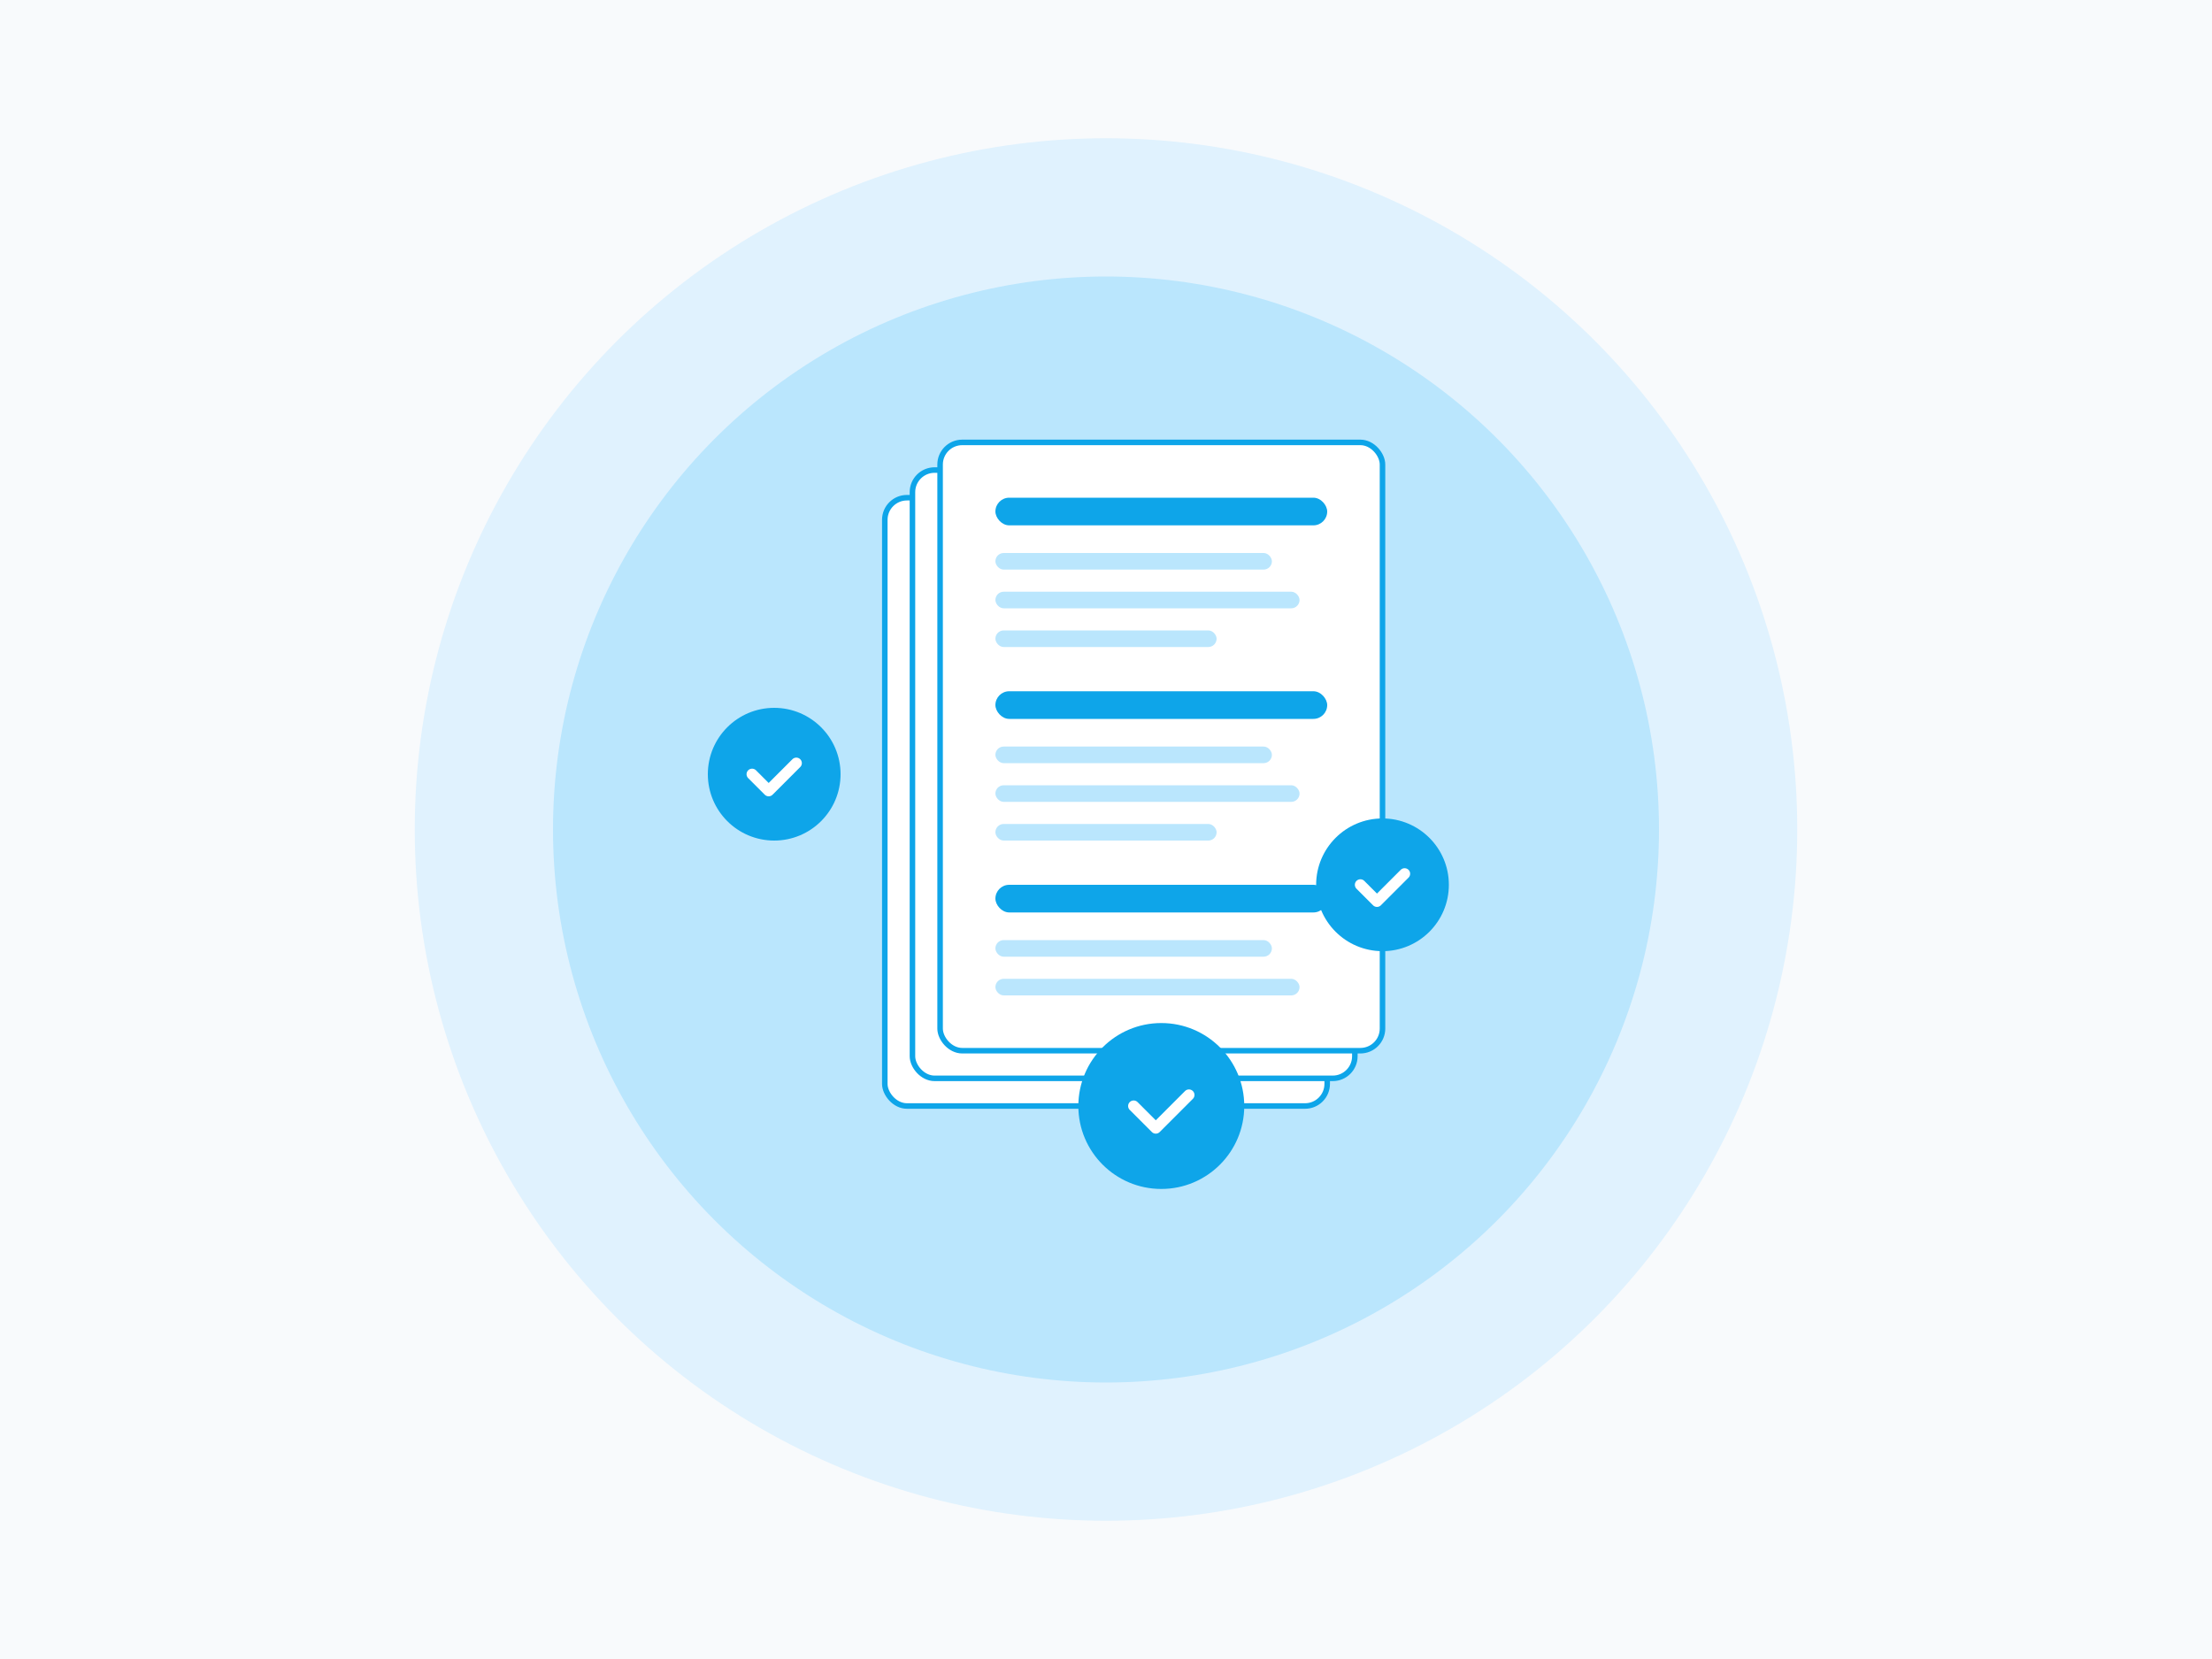
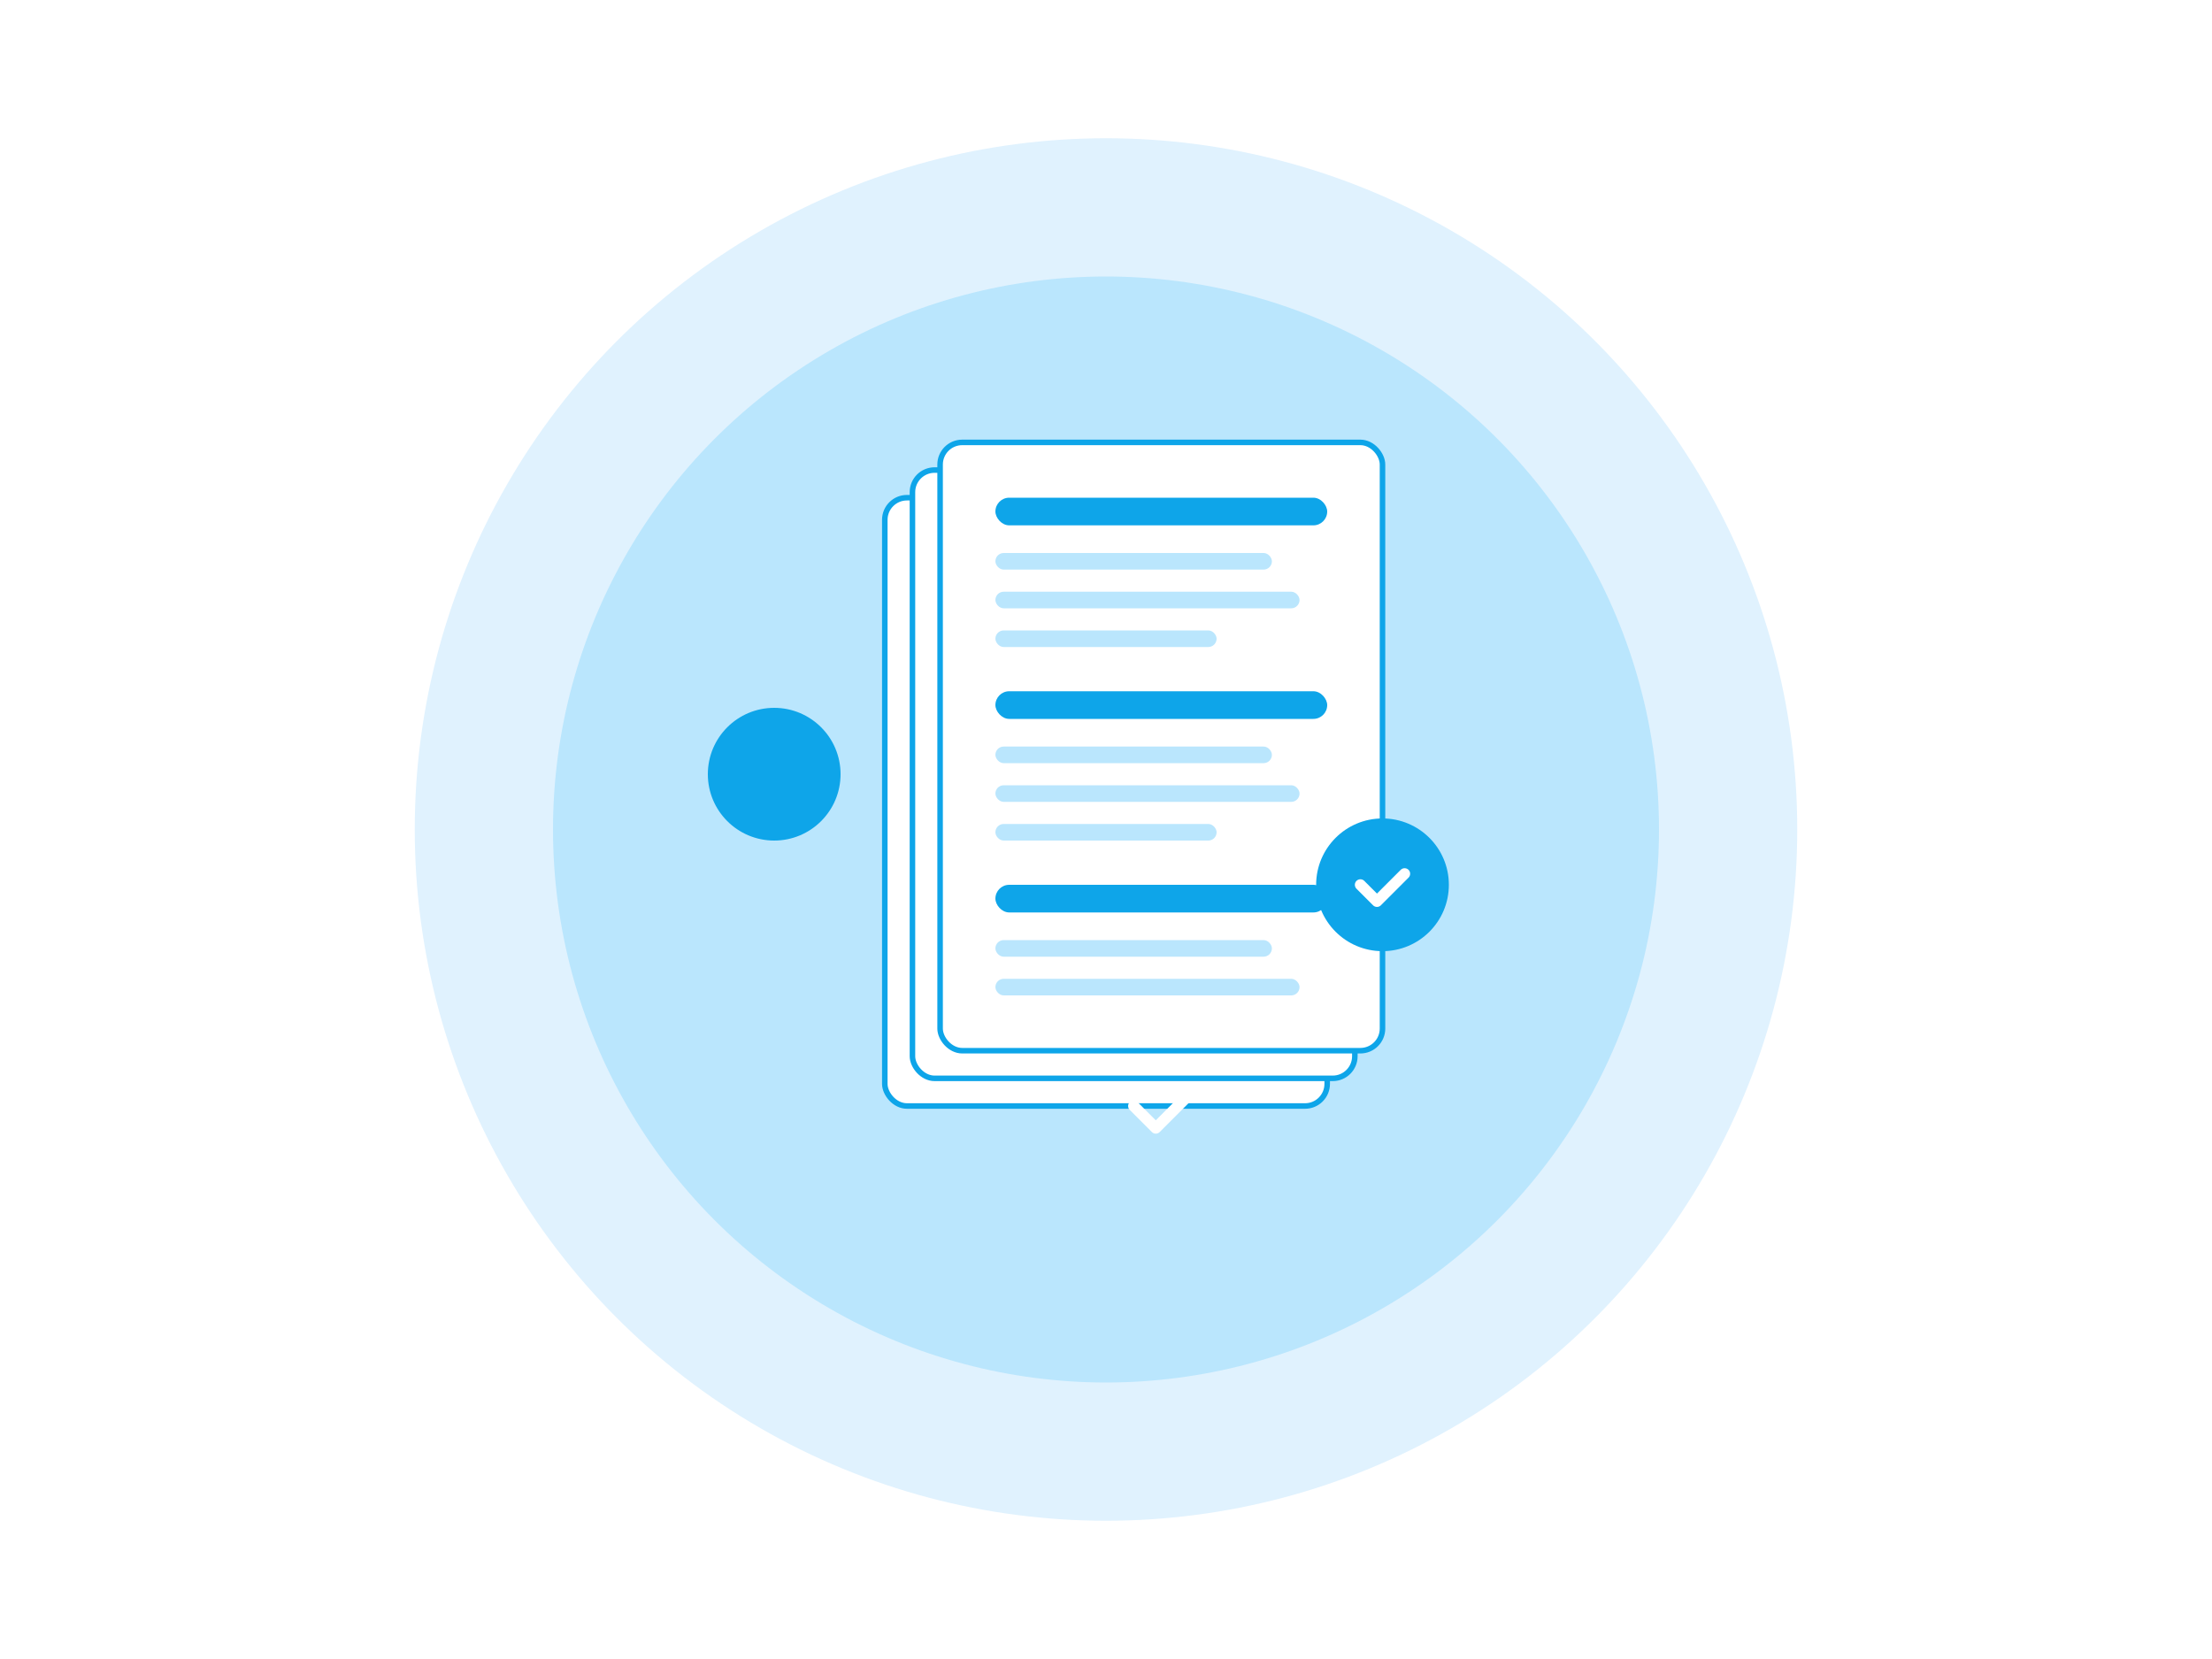
<svg xmlns="http://www.w3.org/2000/svg" width="800" height="600" viewBox="0 0 800 600" fill="none">
-   <rect width="800" height="600" fill="#F8FAFC" />
  <circle cx="400" cy="300" r="250" fill="#E0F2FE" />
  <circle cx="400" cy="300" r="200" fill="#BAE6FD" />
  <rect x="320" y="180" width="160" height="220" rx="8" fill="#FFF" stroke="#0EA5E9" stroke-width="2" />
  <rect x="330" y="170" width="160" height="220" rx="8" fill="#FFF" stroke="#0EA5E9" stroke-width="2" />
  <rect x="340" y="160" width="160" height="220" rx="8" fill="#FFF" stroke="#0EA5E9" stroke-width="2" />
  <rect x="360" y="180" width="120" height="10" rx="5" fill="#0EA5E9" />
  <rect x="360" y="200" width="100" height="6" rx="3" fill="#BAE6FD" />
  <rect x="360" y="214" width="110" height="6" rx="3" fill="#BAE6FD" />
  <rect x="360" y="228" width="80" height="6" rx="3" fill="#BAE6FD" />
  <rect x="360" y="250" width="120" height="10" rx="5" fill="#0EA5E9" />
  <rect x="360" y="270" width="100" height="6" rx="3" fill="#BAE6FD" />
  <rect x="360" y="284" width="110" height="6" rx="3" fill="#BAE6FD" />
  <rect x="360" y="298" width="80" height="6" rx="3" fill="#BAE6FD" />
  <rect x="360" y="320" width="120" height="10" rx="5" fill="#0EA5E9" />
  <rect x="360" y="340" width="100" height="6" rx="3" fill="#BAE6FD" />
  <rect x="360" y="354" width="110" height="6" rx="3" fill="#BAE6FD" />
-   <circle cx="420" cy="400" r="30" fill="#0EA5E9" />
  <path d="M410 400L418 408L430 396" stroke="white" stroke-width="4" stroke-linecap="round" stroke-linejoin="round" />
  <circle cx="500" cy="320" r="24" fill="#0EA5E9" />
  <path d="M492 320L498 326L508 316" stroke="white" stroke-width="4" stroke-linecap="round" stroke-linejoin="round" />
  <circle cx="280" cy="280" r="24" fill="#0EA5E9" />
-   <path d="M272 280L278 286L288 276" stroke="white" stroke-width="4" stroke-linecap="round" stroke-linejoin="round" />
</svg>